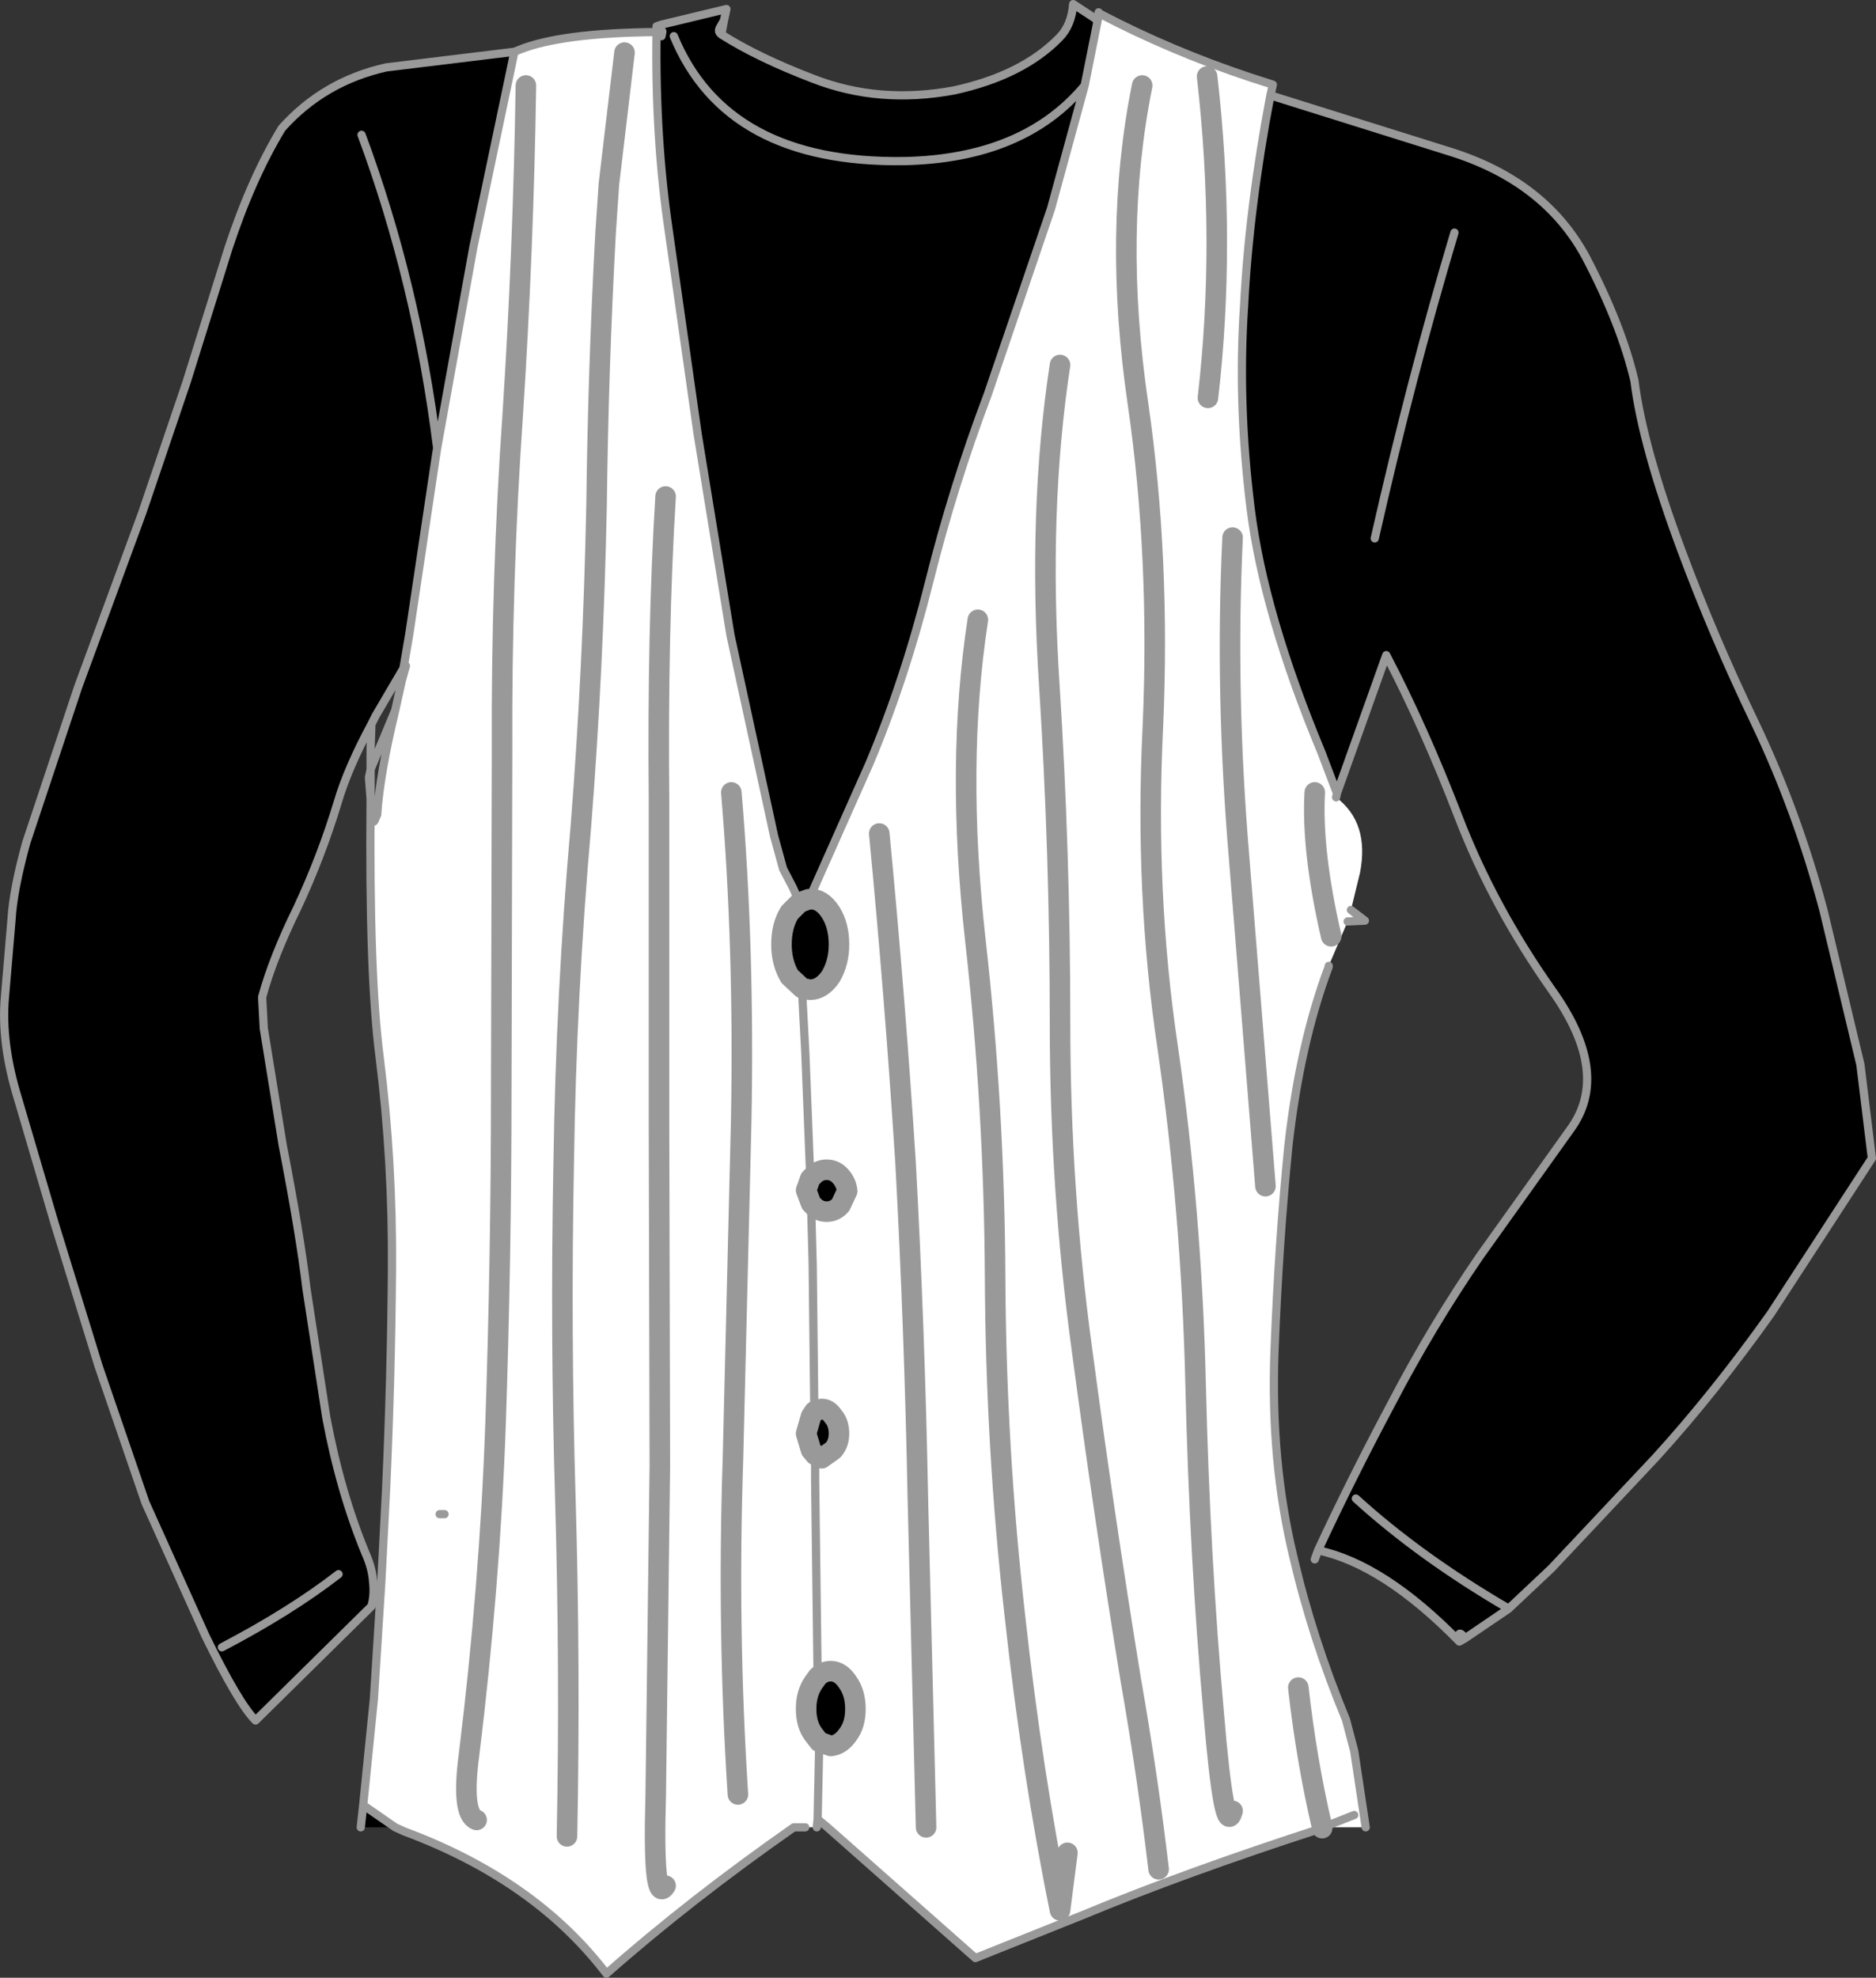
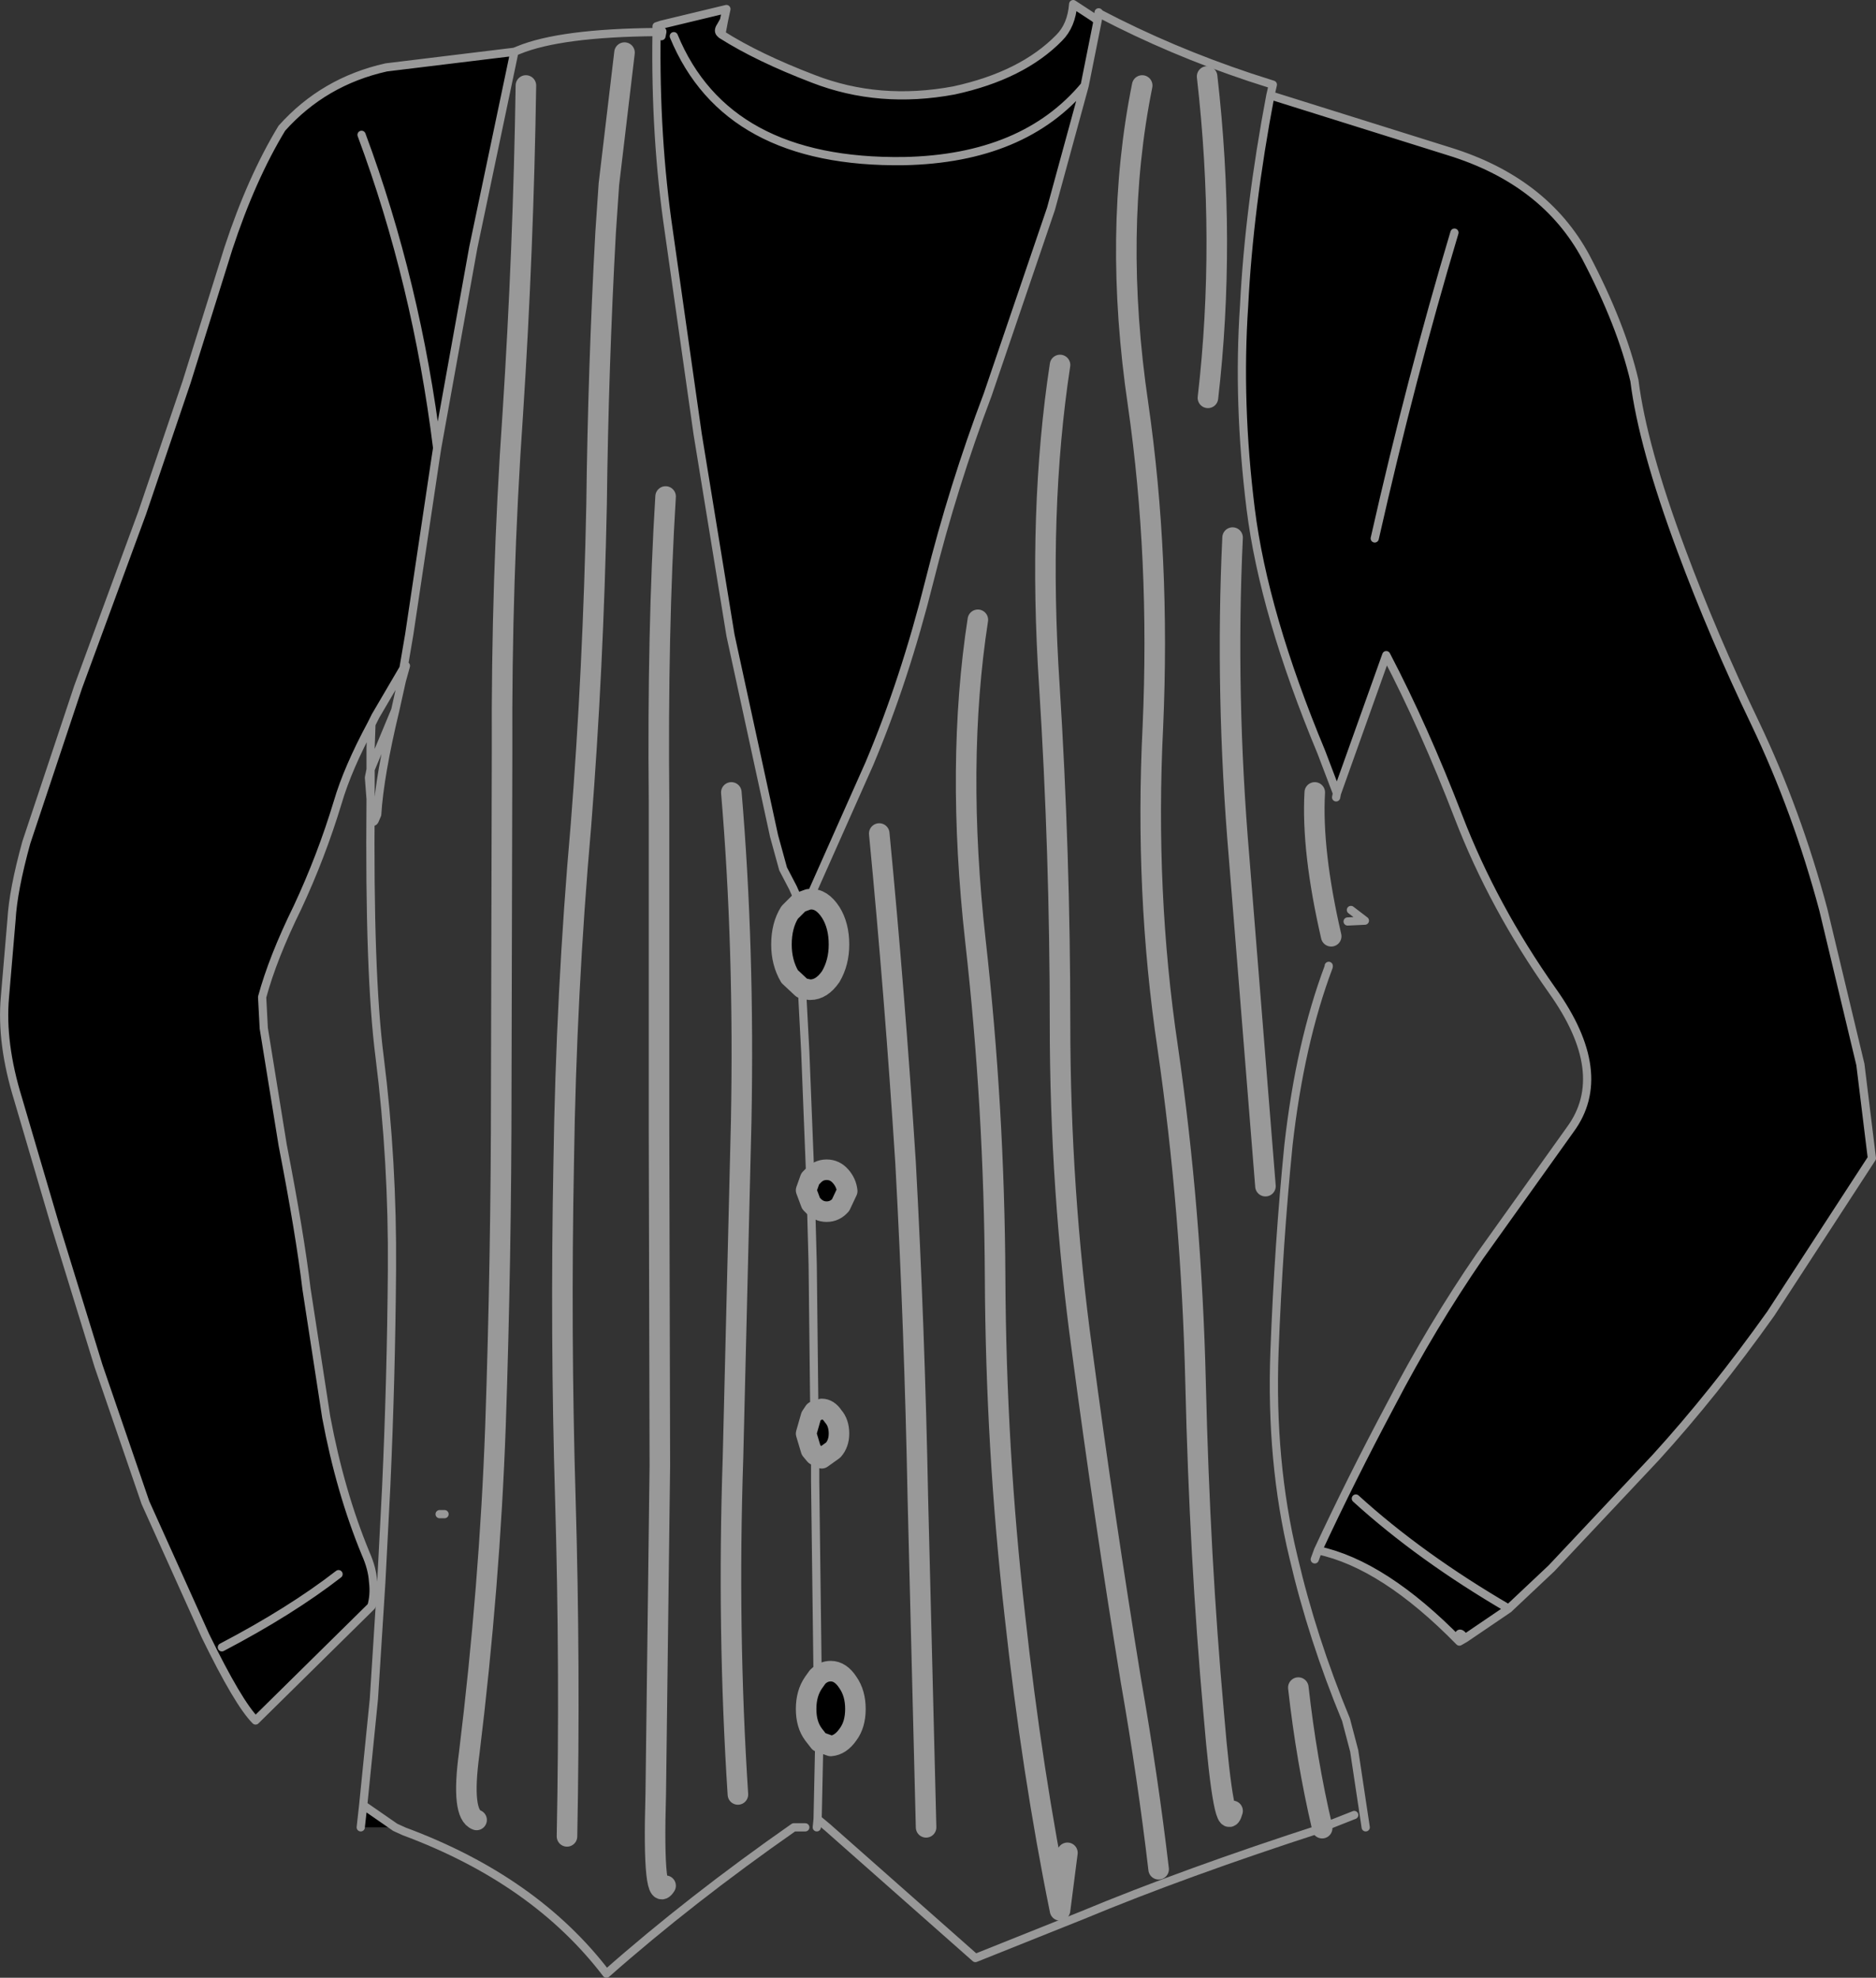
<svg xmlns="http://www.w3.org/2000/svg" height="120.3px" width="114.15px">
  <rect width="100%" height="100%" fill="#333333" stroke="none" />
  <g transform="matrix(1.0, 0.0, 0.0, 1.0, 54.5, 60.65)">
-     <path d="M12.45 -59.8 Q16.75 -57.55 21.55 -55.95 L22.95 -55.5 22.8 -54.85 Q21.5 -48.0 21.2 -42.05 20.8 -36.15 21.6 -29.7 22.4 -23.3 25.9 -14.9 L26.85 -12.4 26.8 -12.15 Q28.85 -10.6 28.25 -7.55 L27.7 -5.3 28.55 -4.65 27.5 -4.6 26.35 -1.9 26.35 -1.85 Q24.6 2.8 23.9 9.0 23.3 15.0 23.05 21.55 22.8 28.25 24.2 34.05 25.35 39.0 27.4 43.95 L27.9 45.85 28.6 50.5 26.0 50.5 27.9 49.75 26.0 50.5 25.95 50.5 25.95 50.55 Q17.6 53.25 11.35 55.85 L4.85 58.45 -4.15 50.5 -4.75 50.0 -4.65 45.3 -4.75 50.0 -4.8 50.5 -5.5 50.5 -6.2 50.5 Q-12.5 54.9 -17.6 59.4 -21.95 53.7 -29.9 50.75 L-29.9 50.5 -30.45 50.5 -32.4 49.15 -31.75 42.7 -31.3 35.6 -31.0 29.8 Q-30.7 23.2 -30.65 16.6 -30.6 10.0 -31.4 3.65 -32.05 -1.4 -31.95 -11.95 -31.9 -10.35 -31.7 -10.75 L-31.55 -11.1 Q-31.4 -13.5 -30.45 -17.45 L-30.05 -19.25 -29.8 -20.15 -29.95 -20.0 -29.6 -22.05 -28.0 -32.75 -27.9 -33.4 -25.7 -45.6 -23.2 -57.5 -22.95 -57.6 Q-20.4 -58.65 -14.55 -58.7 -14.65 -52.3 -13.8 -46.55 L-12.05 -34.25 -10.05 -22.0 -7.4 -9.8 -6.85 -7.8 -6.25 -6.65 -5.85 -5.75 -6.45 -5.15 Q-6.95 -4.35 -6.95 -3.2 -6.95 -2.1 -6.45 -1.25 L-5.7 -0.55 -5.7 -0.45 -5.25 -0.45 -5.2 -0.45 Q-4.5 -0.45 -3.95 -1.25 -3.45 -2.1 -3.45 -3.2 -3.45 -4.35 -3.95 -5.15 -4.5 -6.0 -5.2 -5.95 L-5.25 -6.0 -1.6 -14.2 Q0.55 -19.3 2.05 -25.3 3.5 -31.1 5.6 -36.65 L9.45 -47.95 11.5 -55.45 12.3 -59.45 12.45 -59.8 M34.65 39.0 L34.3 39.2 Q34.15 38.35 34.65 39.0 M-5.2 10.9 L-5.5 3.35 -5.7 -0.45 -5.5 3.35 -5.2 10.9 -5.2 11.05 -5.45 11.75 -5.15 12.55 -5.05 12.65 Q-4.7 13.05 -4.2 13.05 -3.7 13.05 -3.35 12.65 L-2.95 11.8 Q-3.0 11.3 -3.35 10.9 -3.7 10.5 -4.2 10.5 -4.7 10.5 -5.05 10.9 L-5.2 10.9 M-4.95 25.2 L-5.05 16.25 -5.15 12.55 -5.05 16.25 -4.95 25.2 -5.15 25.5 -5.45 26.55 -5.15 27.55 -4.9 27.85 -4.5 28.05 -3.8 27.55 Q-3.45 27.15 -3.45 26.55 -3.45 25.9 -3.8 25.5 -4.1 25.05 -4.5 25.05 L-4.95 25.2 M-4.75 41.35 L-4.9 29.45 -4.9 27.85 -4.9 29.45 -4.75 41.35 -5.0 41.7 Q-5.45 42.35 -5.45 43.3 -5.45 44.25 -5.0 44.85 L-4.65 45.3 -3.95 45.55 Q-3.35 45.5 -2.9 44.85 -2.45 44.25 -2.45 43.3 -2.45 42.35 -2.9 41.7 -3.35 41.0 -3.95 41.0 -4.4 41.0 -4.75 41.35 M24.5 42.0 Q25.0 46.45 25.95 50.5 25.0 46.45 24.5 42.0 M10.45 52.05 L10.0 55.55 Q8.3 47.2 7.25 37.6 6.1 27.45 6.05 17.05 6.0 6.75 4.85 -3.45 3.65 -14.2 5.0 -22.95 3.65 -14.2 4.85 -3.45 6.0 6.75 6.05 17.05 6.1 27.45 7.25 37.6 8.3 47.2 10.0 55.55 L10.45 52.05 M19.0 -36.45 Q20.1 -45.95 18.95 -56.0 20.1 -45.95 19.0 -36.45 M16.0 53.05 Q15.35 47.5 14.3 41.5 12.7 31.7 11.35 21.55 10.0 11.75 10.0 1.55 10.0 -8.75 9.35 -18.95 8.65 -29.6 10.0 -38.45 8.65 -29.6 9.35 -18.95 10.0 -8.75 10.0 1.55 10.0 11.75 11.35 21.55 12.7 31.7 14.3 41.5 15.35 47.5 16.0 53.05 M20.5 49.5 Q20.0 51.35 19.35 43.55 18.5 34.1 18.25 23.55 18.0 13.05 16.55 3.05 15.15 -6.35 15.65 -16.45 16.1 -26.7 14.75 -36.05 13.2 -46.55 15.0 -55.45 13.2 -46.55 14.75 -36.05 16.1 -26.7 15.65 -16.45 15.15 -6.35 16.55 3.05 18.0 13.05 18.25 23.55 18.5 34.1 19.35 43.55 20.0 51.35 20.5 49.5 M22.5 11.5 L20.9 -8.45 Q20.05 -18.45 20.5 -27.95 20.05 -18.45 20.9 -8.45 L22.5 11.5 M26.5 -3.7 Q25.3 -8.9 25.5 -12.45 25.3 -8.9 26.5 -3.7 M-14.25 -59.15 L-14.2 -58.75 -14.3 -58.7 -14.35 -58.7 -14.55 -59.05 -14.25 -59.15 M-20.0 51.05 Q-19.8 40.75 -20.1 30.5 -20.4 20.5 -20.2 10.05 -20.05 -0.25 -19.15 -10.45 -18.4 -20.0 -18.2 -29.95 -18.1 -38.3 -17.65 -46.5 L-17.45 -49.45 -16.5 -57.45 -17.45 -49.45 -17.65 -46.5 Q-18.1 -38.3 -18.2 -29.95 -18.4 -20.0 -19.15 -10.45 -20.05 -0.25 -20.2 10.05 -20.4 20.5 -20.1 30.5 -19.8 40.75 -20.0 51.05 M-25.5 50.05 Q-26.45 49.7 -25.95 46.0 -24.7 35.8 -24.35 26.05 -24.0 15.8 -24.0 5.55 L-23.95 -15.0 Q-24.0 -25.4 -23.3 -35.45 -22.65 -45.5 -22.5 -55.45 -22.65 -45.5 -23.3 -35.45 -24.0 -25.4 -23.95 -15.0 L-24.0 5.55 Q-24.0 15.8 -24.35 26.05 -24.7 35.8 -25.95 46.0 -26.45 49.7 -25.5 50.05 M-14.0 54.05 Q-14.8 55.35 -14.6 48.5 L-14.35 28.5 -14.4 8.05 -14.4 -11.95 Q-14.5 -22.35 -14.0 -30.45 -14.5 -22.35 -14.4 -11.95 L-14.4 8.05 -14.35 28.5 -14.6 48.5 Q-14.8 55.35 -14.0 54.05 M-27.45 31.45 L-27.75 31.45 -27.45 31.45 M-9.6 48.5 Q-10.25 38.5 -9.9 28.05 L-9.4 7.55 Q-9.2 -3.0 -10.0 -12.45 -9.2 -3.0 -9.4 7.55 L-9.9 28.05 Q-10.25 38.5 -9.6 48.5 M1.85 50.5 L1.35 30.5 Q1.15 20.15 0.6 10.05 -0.05 -0.1 -1.0 -9.95 -0.05 -0.1 0.6 10.05 1.15 20.15 1.35 30.5 L1.85 50.5" fill="#ffffff" fill-rule="evenodd" stroke="none" />
    <path d="M-10.6 -58.55 Q-8.4 -57.15 -5.0 -55.85 -1.0 -54.3 3.55 -55.15 7.7 -56.05 9.95 -58.35 10.7 -59.1 10.8 -60.4 L12.1 -59.55 12.15 -59.5 12.3 -59.45 12.35 -59.9 12.45 -59.8 12.3 -59.45 11.5 -55.45 9.45 -47.95 5.6 -36.65 Q3.5 -31.1 2.05 -25.3 0.55 -19.3 -1.6 -14.2 L-5.25 -6.0 -5.2 -5.95 Q-4.5 -6.0 -3.95 -5.15 -3.45 -4.35 -3.45 -3.2 -3.45 -2.1 -3.95 -1.25 -4.5 -0.45 -5.2 -0.45 L-5.25 -0.45 -5.7 -0.45 -5.7 -0.55 -5.25 -0.45 -5.7 -0.55 -6.45 -1.25 Q-6.95 -2.1 -6.95 -3.2 -6.95 -4.35 -6.45 -5.15 L-5.85 -5.75 -6.25 -6.65 -6.85 -7.8 -7.4 -9.8 -10.05 -22.0 -12.05 -34.25 -13.8 -46.55 Q-14.65 -52.3 -14.55 -58.7 L-14.55 -59.05 -14.45 -58.7 -14.35 -58.7 -14.25 -58.45 -14.2 -58.7 -14.25 -58.45 -14.35 -58.7 -14.3 -58.7 -14.2 -58.7 -14.2 -58.75 -14.25 -59.15 -10.3 -60.1 -10.45 -59.4 -10.65 -59.05 Q-10.85 -58.75 -10.65 -58.6 L-10.6 -58.55 M22.8 -54.85 L33.65 -51.45 Q39.5 -49.65 42.0 -45.0 44.15 -40.9 44.95 -37.5 45.45 -33.5 47.8 -27.2 49.75 -21.95 52.3 -16.65 54.85 -11.3 56.45 -5.3 L58.7 4.1 59.35 9.4 59.4 9.8 53.25 19.25 Q49.8 24.1 46.25 28.0 L39.9 34.75 37.35 37.15 37.3 37.2 34.65 39.0 Q34.15 38.35 34.3 39.2 29.7 34.5 25.7 33.65 27.7 29.35 30.15 24.75 32.6 20.05 35.55 15.75 L41.05 8.05 Q43.55 4.65 39.95 -0.4 36.35 -5.5 34.25 -10.95 32.15 -16.4 29.85 -20.8 L26.85 -12.4 25.9 -14.9 Q22.4 -23.3 21.6 -29.7 20.8 -36.15 21.2 -42.05 21.5 -48.0 22.8 -54.85 M-5.2 10.9 L-5.05 10.9 Q-4.7 10.5 -4.2 10.5 -3.7 10.5 -3.35 10.9 -3.0 11.3 -2.95 11.8 L-3.35 12.65 Q-3.7 13.05 -4.2 13.05 -4.7 13.05 -5.05 12.65 L-5.15 12.55 -5.45 11.75 -5.2 11.05 -5.2 10.9 M-4.95 25.2 L-4.5 25.05 Q-4.1 25.05 -3.8 25.5 -3.45 25.9 -3.45 26.55 -3.45 27.15 -3.8 27.55 L-4.5 28.05 -4.9 27.85 -5.15 27.55 -5.45 26.55 -5.15 25.5 -4.95 25.2 M-4.75 41.35 Q-4.4 41.0 -3.95 41.0 -3.35 41.0 -2.9 41.7 -2.45 42.35 -2.45 43.3 -2.45 44.25 -2.9 44.85 -3.35 45.5 -3.95 45.55 L-4.65 45.3 -5.0 44.85 Q-5.45 44.25 -5.45 43.3 -5.45 42.35 -5.0 41.7 L-4.75 41.35 M-4.75 50.0 L-4.15 50.5 -4.8 50.5 -4.75 50.0 M25.95 50.55 L25.95 50.5 26.0 50.5 25.95 50.55 M11.5 -55.45 Q7.8 -51.0 0.5 -50.85 -10.3 -50.7 -13.5 -58.45 -10.3 -50.7 0.5 -50.85 7.8 -51.0 11.5 -55.45 M29.15 -27.9 Q31.35 -37.65 34.0 -46.5 31.35 -37.65 29.15 -27.9 M-29.95 -20.0 L-31.65 -17.1 -31.9 -16.6 Q-33.35 -13.9 -33.95 -11.85 -34.95 -8.55 -36.4 -5.45 -37.9 -2.4 -38.55 0.0 L-38.45 1.9 -37.3 9.0 Q-36.25 14.4 -35.85 17.75 L-34.65 25.55 Q-33.8 30.1 -32.25 33.85 -31.85 34.75 -31.8 35.55 -31.7 36.35 -31.9 37.05 L-32.05 37.2 -38.95 44.0 Q-40.0 42.95 -42.0 38.85 L-45.65 30.75 -48.5 22.45 -51.15 13.85 -53.4 6.2 Q-54.45 2.8 -54.2 0.0 L-53.8 -4.7 Q-53.7 -6.5 -52.9 -9.4 L-49.75 -18.85 -45.85 -29.45 -43.15 -37.4 -40.6 -45.55 Q-39.2 -49.8 -37.35 -52.85 -34.8 -55.7 -31.0 -56.55 L-23.2 -57.5 -25.7 -45.6 -27.9 -33.4 -28.0 -32.75 -29.6 -22.05 -29.95 -20.0 M-32.5 -52.45 Q-29.15 -43.45 -27.9 -33.4 -29.15 -43.45 -32.5 -52.45 M-5.3 -5.95 L-5.85 -5.75 -5.3 -5.95 -5.25 -6.0 -5.3 -5.95 -5.2 -5.95 -5.3 -5.95 M-31.95 -12.05 L-32.05 -13.35 -31.95 -13.85 -31.95 -12.85 -31.95 -12.05 -31.95 -12.85 -31.95 -11.95 -31.95 -12.05 -31.95 -11.95 -31.95 -12.05 M-5.05 10.9 L-5.2 11.05 -5.05 10.9 M-32.4 49.15 L-30.45 50.5 -32.55 50.5 -32.4 49.15 M-33.9 35.1 Q-36.8 37.35 -41.0 39.55 -36.8 37.35 -33.9 35.1 M37.3 37.2 Q31.9 34.05 28.0 30.5 31.9 34.05 37.3 37.2" fill="#000000" fill-rule="evenodd" stroke="none" />
    <path d="M-10.6 -58.55 Q-8.4 -57.15 -5.0 -55.85 -1.0 -54.3 3.55 -55.15 7.7 -56.05 9.95 -58.35 10.7 -59.1 10.8 -60.4 L12.1 -59.55 12.15 -59.5 12.3 -59.45 12.35 -59.9 12.45 -59.8 Q16.75 -57.55 21.55 -55.95 L22.95 -55.5 22.8 -54.85 33.65 -51.45 Q39.5 -49.65 42.0 -45.0 44.15 -40.9 44.95 -37.5 45.45 -33.5 47.8 -27.2 49.75 -21.95 52.3 -16.65 54.85 -11.3 56.45 -5.3 L58.7 4.1 59.35 9.4 59.4 9.8 53.25 19.25 Q49.8 24.1 46.25 28.0 L39.9 34.75 37.35 37.15 37.3 37.2 34.65 39.0 34.3 39.2 Q29.7 34.5 25.7 33.65 L25.5 34.2 M12.3 -59.45 L11.5 -55.45 9.45 -47.95 5.6 -36.65 Q3.5 -31.1 2.05 -25.3 0.55 -19.3 -1.6 -14.2 L-5.25 -6.0 -5.3 -5.95 M-5.7 -0.45 L-5.5 3.35 -5.2 10.9 -5.2 11.05 M-5.15 12.55 L-5.05 16.25 -4.95 25.2 M-4.9 27.85 L-4.9 29.45 -4.75 41.35 M-4.65 45.3 L-4.75 50.0 -4.15 50.5 4.85 58.45 11.35 55.85 Q17.6 53.25 25.95 50.55 L26.0 50.5 27.9 49.75 M-13.5 -58.45 Q-10.3 -50.7 0.5 -50.85 7.8 -51.0 11.5 -55.45 M22.8 -54.85 Q21.5 -48.0 21.2 -42.05 20.8 -36.15 21.6 -29.7 22.4 -23.3 25.9 -14.9 L26.85 -12.4 29.85 -20.8 Q32.15 -16.4 34.25 -10.95 36.35 -5.5 39.95 -0.4 43.55 4.65 41.05 8.05 L35.55 15.75 Q32.6 20.05 30.15 24.75 27.7 29.35 25.7 33.65 M34.0 -46.5 Q31.35 -37.65 29.15 -27.9 M26.35 -1.9 L26.35 -1.85 Q24.6 2.8 23.9 9.0 23.3 15.0 23.05 21.55 22.8 28.25 24.2 34.05 25.35 39.0 27.4 43.95 L27.9 45.85 28.6 50.5 M27.7 -5.3 L28.55 -4.65 27.5 -4.6 M26.85 -12.4 L26.8 -12.15 M-23.2 -57.5 L-31.0 -56.55 Q-34.8 -55.7 -37.35 -52.85 -39.2 -49.8 -40.6 -45.55 L-43.15 -37.4 -45.85 -29.45 -49.75 -18.85 -52.9 -9.4 Q-53.7 -6.5 -53.8 -4.7 L-54.2 0.0 Q-54.45 2.8 -53.4 6.2 L-51.15 13.85 -48.5 22.45 -45.65 30.75 -42.0 38.85 Q-40.0 42.95 -38.95 44.0 L-32.05 37.2 -31.9 37.05 Q-31.7 36.35 -31.8 35.55 -31.85 34.75 -32.25 33.85 -33.8 30.1 -34.65 25.55 L-35.85 17.75 Q-36.25 14.4 -37.3 9.0 L-38.45 1.9 -38.55 0.0 Q-37.9 -2.4 -36.4 -5.45 -34.95 -8.55 -33.95 -11.85 -33.35 -13.9 -31.9 -16.6 L-31.65 -17.1 -29.95 -20.0 -29.6 -22.05 -28.0 -32.75 -27.9 -33.4 Q-29.15 -43.45 -32.5 -52.45 M-14.55 -58.7 Q-20.4 -58.65 -22.95 -57.6 L-23.2 -57.5 -25.7 -45.6 -27.9 -33.4 M-10.45 -59.4 L-10.65 -59.05 Q-10.85 -58.75 -10.65 -58.6 L-10.6 -58.55 -10.6 -58.6 -10.45 -59.4 -10.3 -60.1 -14.25 -59.15 -14.55 -59.05 -14.55 -58.7 Q-14.65 -52.3 -13.8 -46.55 L-12.05 -34.25 -10.05 -22.0 -7.4 -9.8 -6.85 -7.8 -6.25 -6.65 -5.85 -5.75 M-14.2 -58.75 L-14.2 -58.7 -14.25 -58.45 -14.35 -58.7 -14.45 -58.7 M-14.3 -58.7 L-14.35 -58.7 -14.55 -59.05 M-14.3 -58.7 L-14.2 -58.75 M-29.95 -20.0 L-30.05 -19.25 -29.8 -20.15 -29.95 -20.0 M-31.9 -16.6 L-31.95 -15.15 -31.95 -14.95 -31.95 -13.85 -30.45 -17.45 -30.05 -19.25 M-31.95 -12.85 L-31.95 -13.85 -32.05 -13.35 -31.95 -12.05 -31.95 -12.85 -31.95 -11.95 -31.55 -11.1 Q-31.4 -13.5 -30.45 -17.45 M-31.95 -11.95 L-31.95 -12.05 -31.95 -11.95 Q-31.9 -10.35 -31.7 -10.75 L-31.55 -11.1 M-5.7 -0.55 L-5.7 -0.45 M-31.95 -11.95 Q-32.05 -1.4 -31.4 3.65 -30.6 10.0 -30.65 16.6 -30.7 23.2 -31.0 29.8 L-31.3 35.6 -31.75 42.7 -32.4 49.15 -30.45 50.5 -29.9 50.75 Q-21.95 53.7 -17.6 59.4 -12.5 54.9 -6.2 50.5 L-5.5 50.5 M-4.8 50.5 L-4.75 50.0 M-27.75 31.45 L-27.45 31.45 M-32.55 50.5 L-32.4 49.15 M-41.0 39.55 Q-36.8 37.35 -33.9 35.1 M34.3 39.2 Q34.15 38.35 34.65 39.0 M28.0 30.5 Q31.9 34.05 37.3 37.2" fill="none" stroke="#999999" stroke-linecap="round" stroke-linejoin="round" stroke-width="0.5" />
    <path d="M-5.2 -5.95 Q-4.5 -6.0 -3.95 -5.15 -3.45 -4.35 -3.45 -3.2 -3.45 -2.1 -3.95 -1.25 -4.5 -0.45 -5.2 -0.45 L-5.25 -0.45 -5.7 -0.55 -6.45 -1.25 Q-6.95 -2.1 -6.95 -3.2 -6.95 -4.35 -6.45 -5.15 L-5.85 -5.75 -5.3 -5.95 -5.2 -5.95 M-5.05 10.9 Q-4.7 10.5 -4.2 10.5 -3.7 10.5 -3.35 10.9 -3.0 11.3 -2.95 11.8 L-3.35 12.65 Q-3.7 13.05 -4.2 13.05 -4.7 13.05 -5.05 12.65 L-5.15 12.55 -5.45 11.75 -5.2 11.05 -5.05 10.9 M-4.95 25.2 L-4.5 25.05 Q-4.1 25.05 -3.8 25.5 -3.45 25.9 -3.45 26.55 -3.45 27.15 -3.8 27.55 L-4.5 28.05 -4.9 27.85 -5.15 27.55 -5.45 26.55 -5.15 25.5 -4.95 25.2 M-4.75 41.35 Q-4.4 41.0 -3.95 41.0 -3.35 41.0 -2.9 41.7 -2.45 42.35 -2.45 43.3 -2.45 44.25 -2.9 44.85 -3.35 45.5 -3.95 45.55 L-4.65 45.3 -5.0 44.85 Q-5.45 44.25 -5.45 43.3 -5.45 42.35 -5.0 41.7 L-4.75 41.35 M25.95 50.55 L25.95 50.5 Q25.0 46.45 24.5 42.0 M5.0 -22.95 Q3.65 -14.2 4.85 -3.45 6.0 6.75 6.05 17.05 6.1 27.45 7.25 37.6 8.3 47.2 10.0 55.55 L10.45 52.05 M25.5 -12.45 Q25.3 -8.9 26.5 -3.7 M20.5 -27.95 Q20.05 -18.45 20.9 -8.45 L22.5 11.5 M15.0 -55.45 Q13.2 -46.55 14.75 -36.05 16.1 -26.7 15.65 -16.45 15.15 -6.35 16.55 3.05 18.0 13.05 18.25 23.55 18.5 34.1 19.35 43.55 20.0 51.35 20.5 49.5 M10.0 -38.45 Q8.65 -29.6 9.35 -18.95 10.0 -8.75 10.0 1.55 10.0 11.75 11.35 21.55 12.7 31.7 14.3 41.5 15.35 47.5 16.0 53.05 M18.95 -56.0 Q20.1 -45.95 19.0 -36.45 M-16.5 -57.45 L-17.45 -49.45 -17.65 -46.5 Q-18.1 -38.3 -18.2 -29.95 -18.4 -20.0 -19.15 -10.45 -20.05 -0.25 -20.2 10.05 -20.4 20.5 -20.1 30.5 -19.8 40.75 -20.0 51.05 M-14.0 -30.45 Q-14.5 -22.35 -14.4 -11.95 L-14.4 8.05 -14.35 28.5 -14.6 48.5 Q-14.8 55.35 -14.0 54.05 M-22.5 -55.45 Q-22.65 -45.5 -23.3 -35.45 -24.0 -25.4 -23.95 -15.0 L-24.0 5.55 Q-24.0 15.8 -24.35 26.05 -24.7 35.8 -25.95 46.0 -26.45 49.7 -25.5 50.05 M-10.0 -12.45 Q-9.2 -3.0 -9.4 7.55 L-9.9 28.05 Q-10.25 38.5 -9.6 48.5 M-1.0 -9.95 Q-0.05 -0.1 0.6 10.05 1.15 20.15 1.35 30.5 L1.85 50.5" fill="none" stroke="#999999" stroke-linecap="round" stroke-linejoin="round" stroke-width="1.25" />
  </g>
</svg>